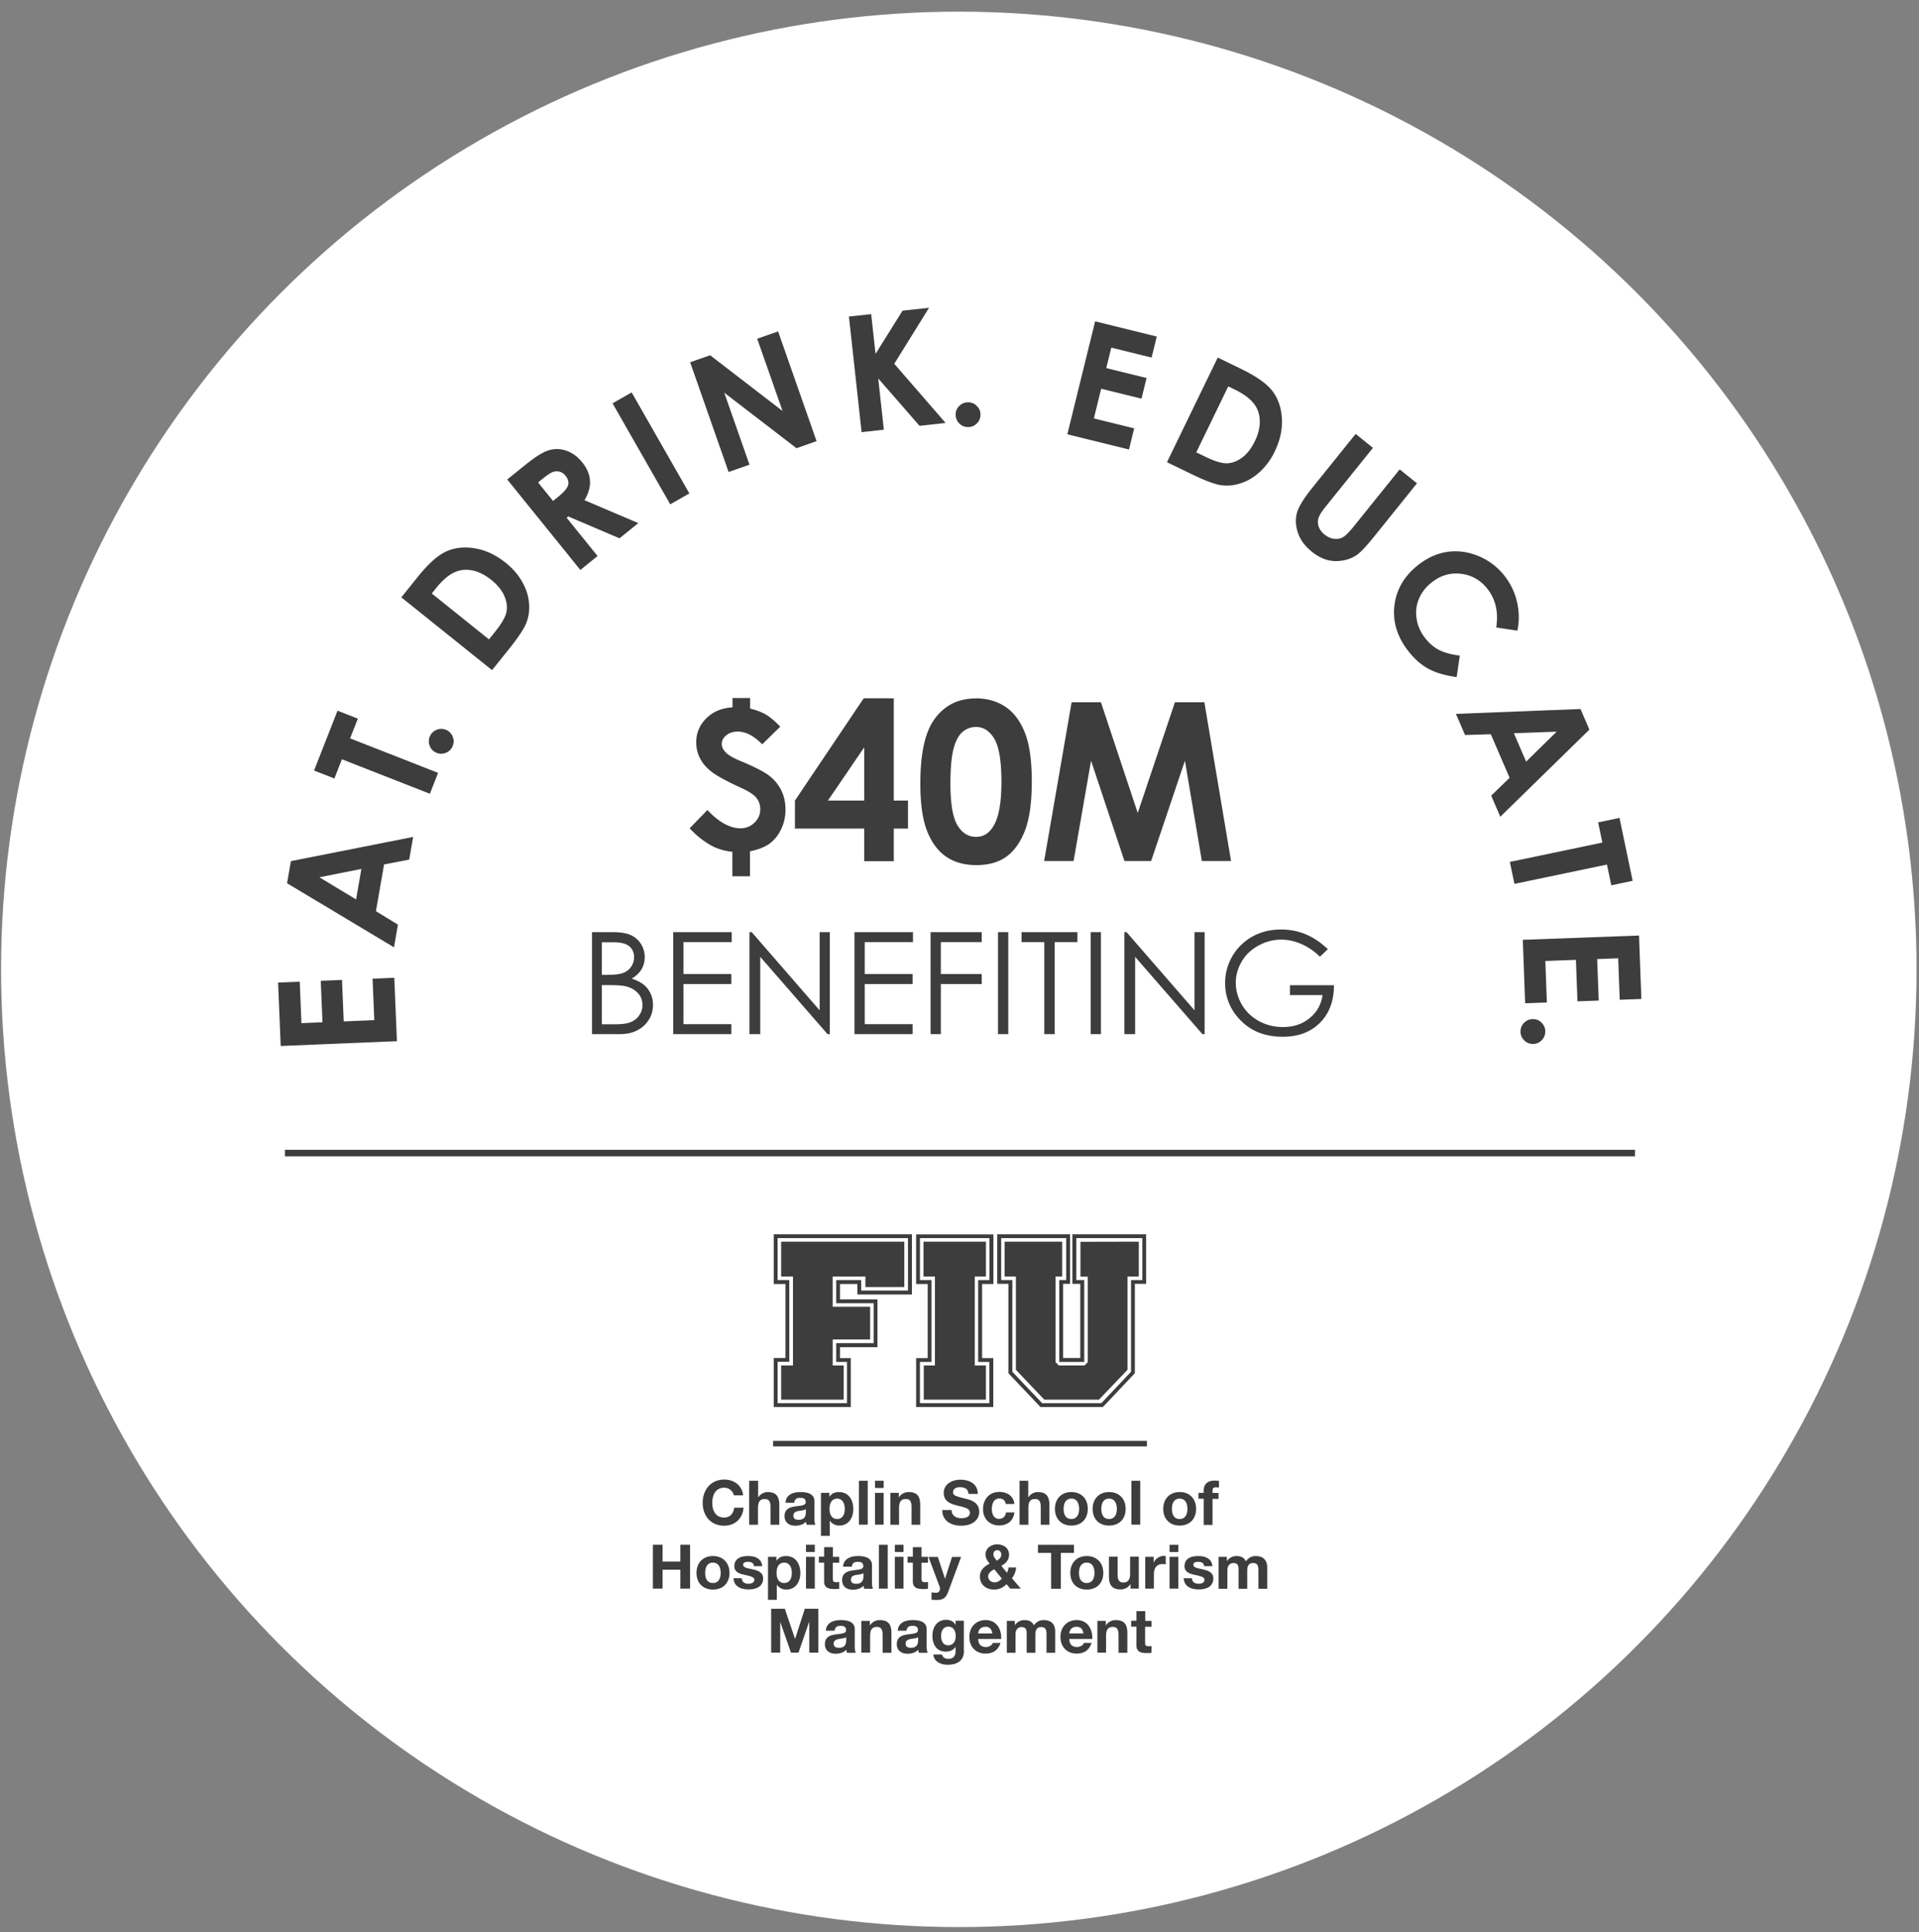
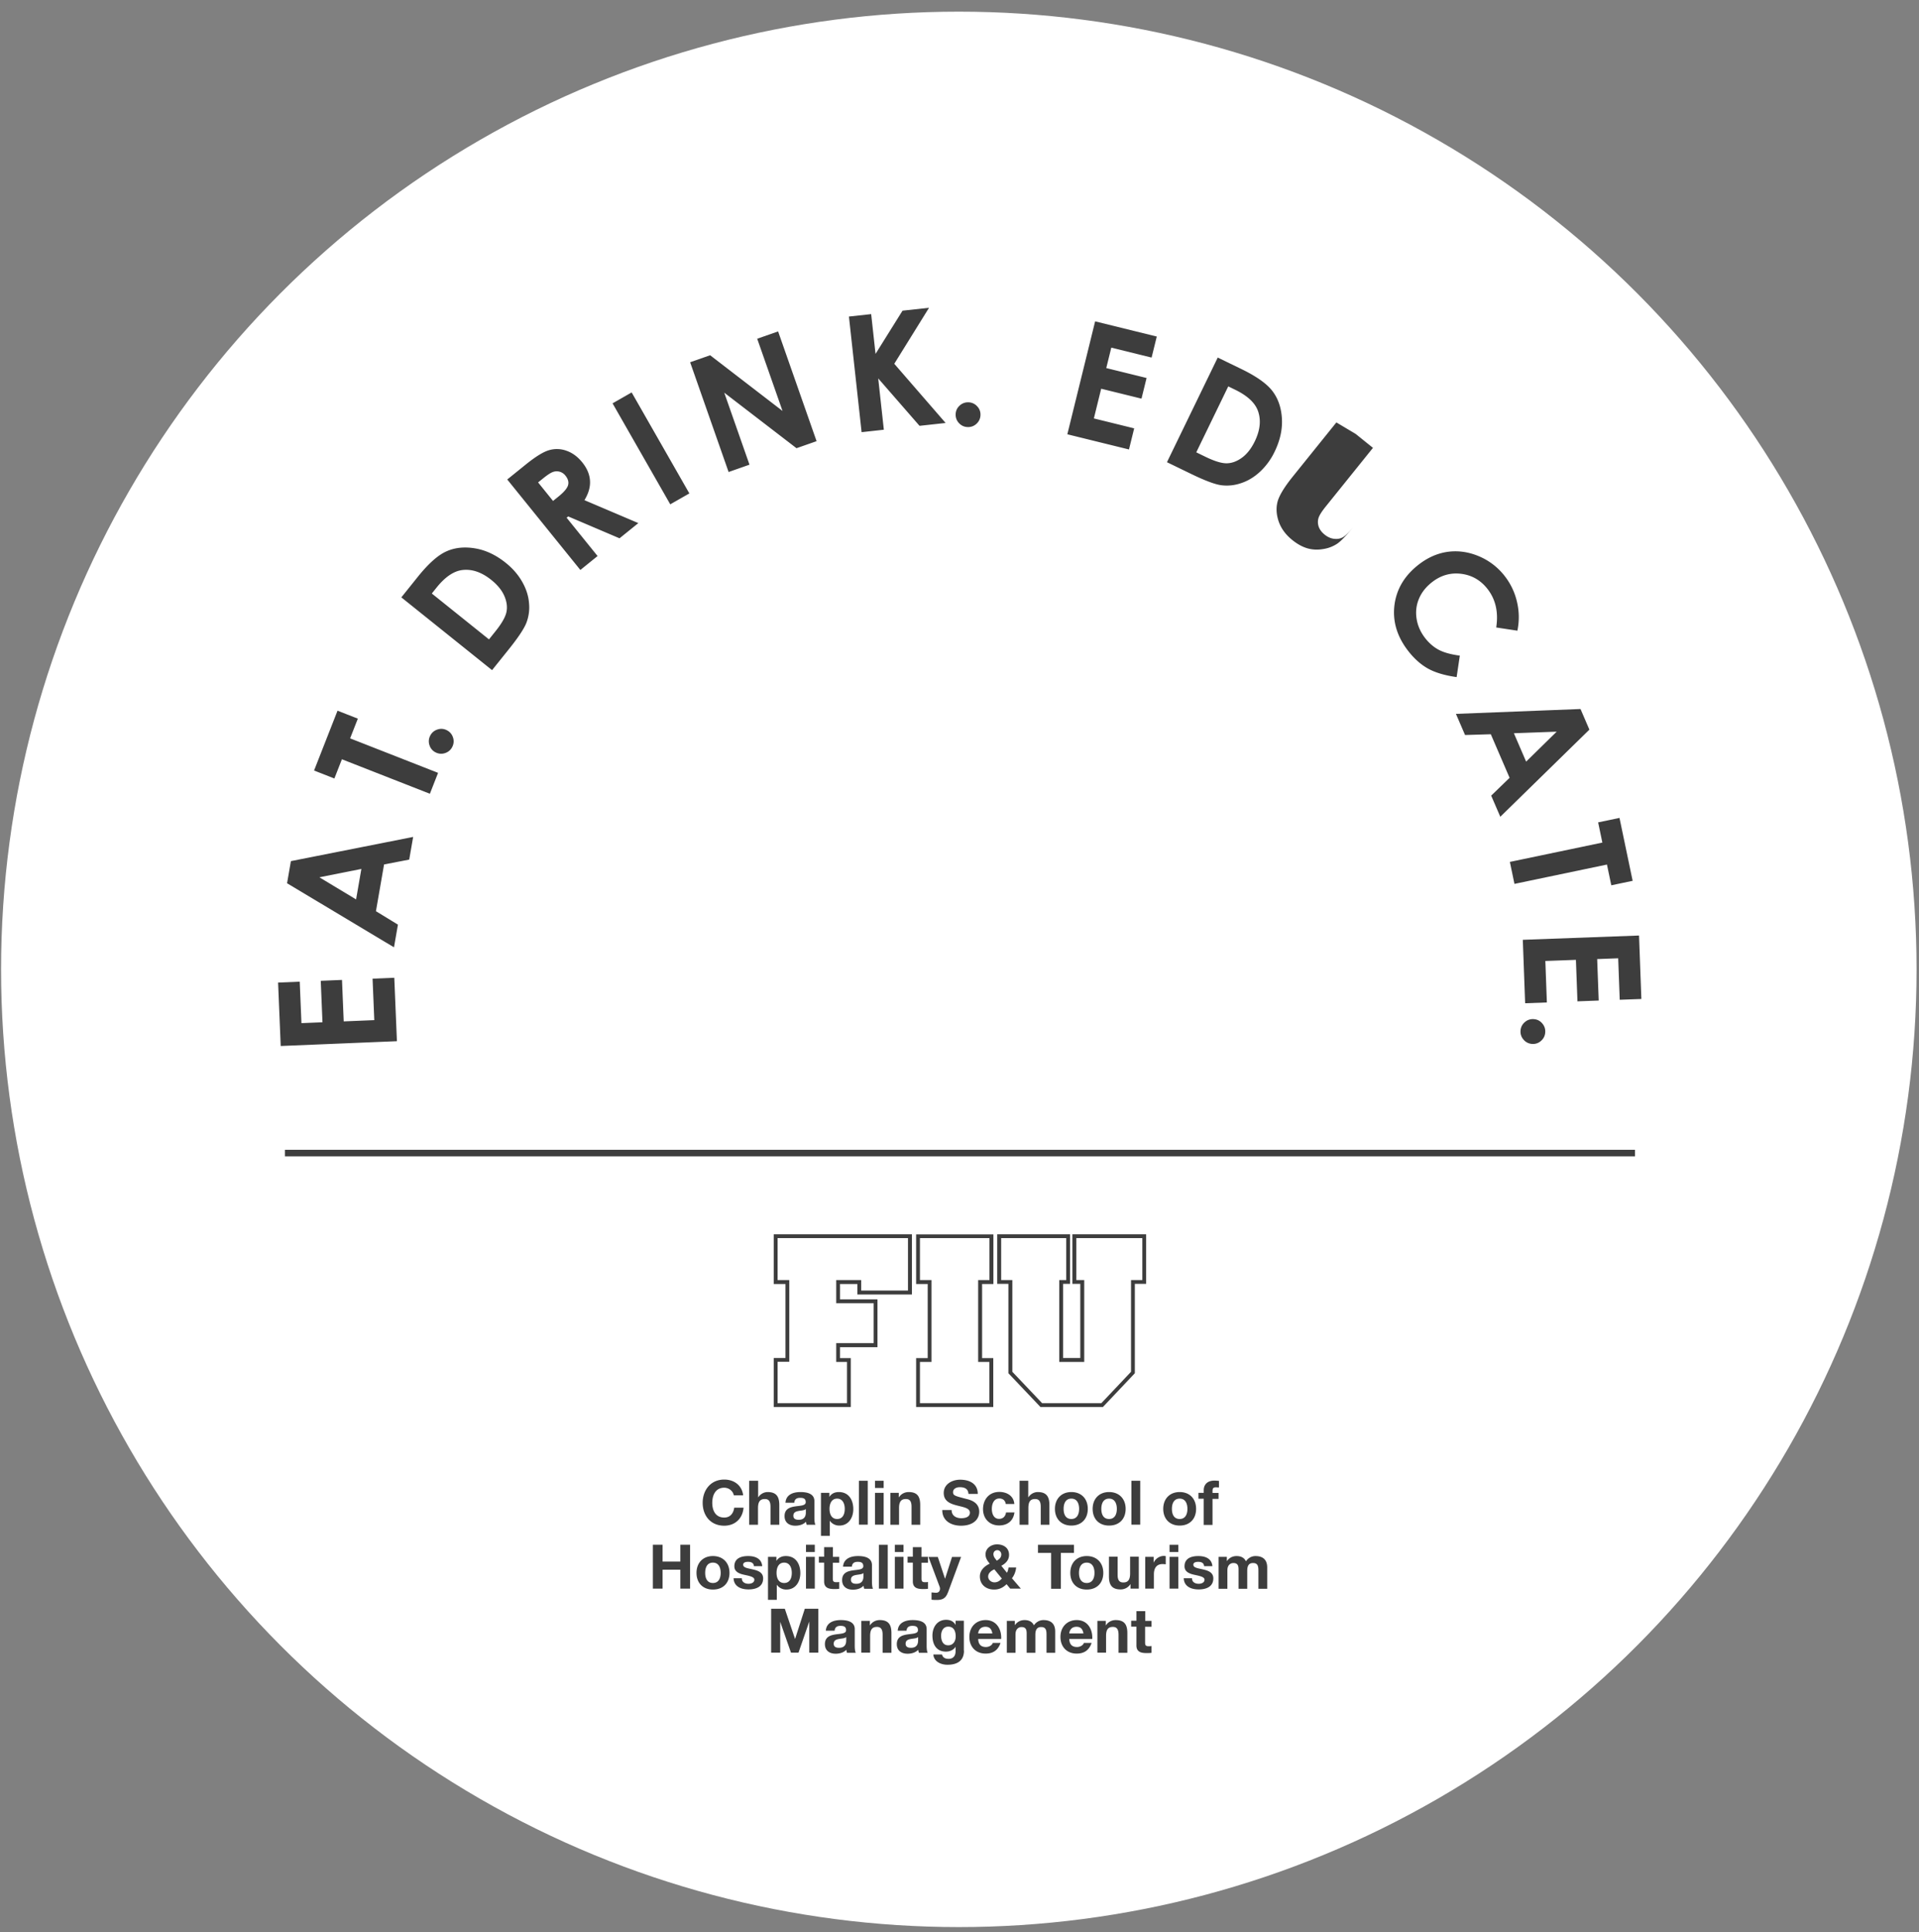
<svg xmlns="http://www.w3.org/2000/svg" width="146" height="147" viewBox="0 0 146 147" fill="none">
  <rect x="0" y="0" width="146" height="147" fill="#808080" stroke="none" />
  <circle cx="72.948" cy="73.753" r="72.866" fill="#fff" />
-   <path d="M21.357 79.583l-.2-4.826 1.647-.068.13 3.155 1.6-.066-.131-3.155 1.617-.067.13 3.155 2.326-.096-.13-3.155 1.652-.069.2 4.826-8.841.366zM21.84 67.2l.292-1.683 9.301-1.84-.3 1.724-1.913.37-.618 3.556 1.673 1.023-.3 1.725L21.84 67.2zm2.46-.452l2.791 1.682.402-2.318-3.193.636zm-.406-8.124l1.786-4.553 1.545.606-.588 1.5 6.692 2.625-.623 1.59-6.693-2.624-.573 1.462-1.546-.606zm8.826-2.629a.91.91 0 0 1 .538-.483.89.89 0 0 1 .716.036.91.91 0 0 1 .483.537.91.91 0 0 1-.038.722.91.91 0 0 1-.538.483.91.91 0 0 1-.722-.038.89.89 0 0 1-.477-.536.91.91 0 0 1 .038-.721zM30.534 45.45l1.25-1.559c.806-1.004 1.53-1.65 2.171-1.937.639-.29 1.365-.368 2.178-.234.814.133 1.594.5 2.342 1.1.532.426.95.908 1.254 1.445.304.532.477 1.072.52 1.62a3.29 3.29 0 0 1-.2 1.499c-.178.453-.626 1.127-1.344 2.022l-1.268 1.58-6.903-5.537zm2.318-.294l4.35 3.49.489-.61c.481-.6.761-1.09.84-1.47.08-.383.027-.79-.16-1.223-.188-.433-.519-.84-.994-1.222-.732-.587-1.465-.838-2.197-.752-.659.078-1.316.525-1.97 1.342l-.358.446zm5.74-8.675l1.39-1.123c.761-.615 1.358-.983 1.79-1.106a2.121 2.121 0 0 1 1.326.043c.45.156.85.45 1.198.88.366.452.563.92.591 1.401.03.477-.111.97-.422 1.478l4.101 1.745-1.432 1.157-3.904-1.664-.121.098 2.355 2.915-1.31 1.06-5.562-6.884zm3.484 1.632l.412-.333c.418-.337.66-.624.729-.86.07-.237.004-.482-.2-.735a.836.836 0 0 0-.937-.279c-.172.056-.432.225-.781.508l-.36.29 1.137 1.41zm4.529-7.426l1.452-.83 4.39 7.684-1.453.83-4.39-7.684zm5.901-3.126l1.521-.533 5.509 4.239-1.927-5.495 1.59-.557 2.927 8.35-1.527.536-5.497-4.225 1.92 5.478-1.589.558-2.927-8.351zm12.082-3.477l1.692-.185.332 3.026 2.054-3.288 2.016-.22-2.644 4.26 3.906 4.504-1.985.217-3.143-3.608.428 3.905-1.692.186-.964-8.797zm9.077 6.526a.91.91 0 0 1 .663.286.89.89 0 0 1 .268.665.91.91 0 0 1-.286.664.91.91 0 0 1-.672.267.91.91 0 0 1-.663-.285.91.91 0 0 1-.268-.672.89.89 0 0 1 .286-.658.91.91 0 0 1 .672-.267zm9.654-6.16l4.69 1.155-.394 1.6-3.066-.755-.383 1.554 3.067.755-.387 1.571-3.067-.755-.556 2.26 3.067.756-.396 1.606-4.69-1.155 2.115-8.592zm9.328 2.754l1.797.872c1.158.562 1.948 1.124 2.371 1.686.425.558.663 1.248.714 2.07.05.823-.133 1.666-.551 2.528a5.039 5.039 0 0 1-1.13 1.545c-.451.414-.94.703-1.465.867a3.29 3.29 0 0 1-1.504.14c-.482-.074-1.239-.36-2.27-.861l-1.825-.885 3.863-7.962zm.8 2.194l-2.433 5.017.703.342c.693.336 1.233.5 1.62.492.391-.007.777-.15 1.158-.429.38-.279.703-.692.97-1.24.41-.845.49-1.615.244-2.31-.223-.625-.805-1.165-1.747-1.622l-.514-.25zm9.694 3.616l1.316 1.06-3.591 4.461c-.31.384-.496.683-.558.895-.06.214-.052.432.023.652.081.22.23.417.449.593.231.186.472.293.723.32.255.03.478-.012.672-.124.198-.113.484-.4.856-.863l3.46-4.296 1.316 1.06-3.308 4.11c-.559.693-.985 1.142-1.279 1.348a2.613 2.613 0 0 1-1.076.416c-.42.073-.823.056-1.208-.054-.383-.113-.765-.322-1.147-.63-.5-.402-.843-.867-1.031-1.394-.183-.528-.215-1.028-.098-1.5.12-.474.51-1.123 1.172-1.944l3.309-4.11zm12.304 14.97l-1.611-.244c.178-1.152-.04-2.125-.653-2.918-.518-.669-1.183-1.057-1.996-1.163-.81-.104-1.55.104-2.219.622-.466.36-.802.782-1.006 1.265-.205.483-.266.99-.185 1.52.081.53.297 1.023.647 1.476.3.387.645.686 1.035.895.394.208.93.356 1.608.446l-.243 1.633c-.904-.127-1.633-.345-2.185-.652-.55-.31-1.053-.76-1.509-1.35-.842-1.089-1.187-2.246-1.036-3.473.156-1.227.773-2.257 1.852-3.092.698-.54 1.439-.862 2.225-.968.787-.102 1.573.012 2.357.344a4.851 4.851 0 0 1 1.967 1.52 4.99 4.99 0 0 1 .922 1.949c.171.725.181 1.455.03 2.19zm4.802 5.959l.676 1.57-6.778 6.629-.693-1.608 1.4-1.356-1.429-3.315-1.96.059-.693-1.608 9.477-.37zm-1.812 1.724l-3.256.12.931 2.16 2.325-2.28zm4.778 6.562l1.001 4.787-1.625.34-.33-1.578-7.037 1.471-.349-1.672 7.036-1.471-.321-1.537 1.625-.34zm1.487 8.949l.178 4.828-1.647.06-.117-3.156-1.599.06.117 3.155-1.617.06-.117-3.156-2.326.086.116 3.156-1.653.06-.178-4.827 8.843-.326zm-7.137 7.372a.91.91 0 0 1-.324.646.893.893 0 0 1-.681.228.907.907 0 0 1-.645-.325.909.909 0 0 1-.228-.686.912.912 0 0 1 .325-.646.91.91 0 0 1 .686-.227c.26.019.473.127.64.324.17.197.246.426.227.686z" fill="#3D3D3D" />
+   <path d="M21.357 79.583l-.2-4.826 1.647-.068.13 3.155 1.6-.066-.131-3.155 1.617-.067.13 3.155 2.326-.096-.13-3.155 1.652-.069.2 4.826-8.841.366zM21.84 67.2l.292-1.683 9.301-1.84-.3 1.724-1.913.37-.618 3.556 1.673 1.023-.3 1.725L21.84 67.2zm2.46-.452l2.791 1.682.402-2.318-3.193.636zm-.406-8.124l1.786-4.553 1.545.606-.588 1.5 6.692 2.625-.623 1.59-6.693-2.624-.573 1.462-1.546-.606zm8.826-2.629a.91.91 0 0 1 .538-.483.89.89 0 0 1 .716.036.91.91 0 0 1 .483.537.91.91 0 0 1-.038.722.91.91 0 0 1-.538.483.91.91 0 0 1-.722-.038.89.89 0 0 1-.477-.536.91.91 0 0 1 .038-.721zM30.534 45.45l1.25-1.559c.806-1.004 1.53-1.65 2.171-1.937.639-.29 1.365-.368 2.178-.234.814.133 1.594.5 2.342 1.1.532.426.95.908 1.254 1.445.304.532.477 1.072.52 1.62a3.29 3.29 0 0 1-.2 1.499c-.178.453-.626 1.127-1.344 2.022l-1.268 1.58-6.903-5.537zm2.318-.294l4.35 3.49.489-.61c.481-.6.761-1.09.84-1.47.08-.383.027-.79-.16-1.223-.188-.433-.519-.84-.994-1.222-.732-.587-1.465-.838-2.197-.752-.659.078-1.316.525-1.97 1.342l-.358.446zm5.74-8.675l1.39-1.123c.761-.615 1.358-.983 1.79-1.106a2.121 2.121 0 0 1 1.326.043c.45.156.85.45 1.198.88.366.452.563.92.591 1.401.03.477-.111.97-.422 1.478l4.101 1.745-1.432 1.157-3.904-1.664-.121.098 2.355 2.915-1.31 1.06-5.562-6.884zm3.484 1.632l.412-.333c.418-.337.66-.624.729-.86.07-.237.004-.482-.2-.735a.836.836 0 0 0-.937-.279c-.172.056-.432.225-.781.508l-.36.29 1.137 1.41zm4.529-7.426l1.452-.83 4.39 7.684-1.453.83-4.39-7.684zm5.901-3.126l1.521-.533 5.509 4.239-1.927-5.495 1.59-.557 2.927 8.35-1.527.536-5.497-4.225 1.92 5.478-1.589.558-2.927-8.351zm12.082-3.477l1.692-.185.332 3.026 2.054-3.288 2.016-.22-2.644 4.26 3.906 4.504-1.985.217-3.143-3.608.428 3.905-1.692.186-.964-8.797zm9.077 6.526a.91.91 0 0 1 .663.286.89.89 0 0 1 .268.665.91.91 0 0 1-.286.664.91.91 0 0 1-.672.267.91.91 0 0 1-.663-.285.91.91 0 0 1-.268-.672.89.89 0 0 1 .286-.658.91.91 0 0 1 .672-.267zm9.654-6.16l4.69 1.155-.394 1.6-3.066-.755-.383 1.554 3.067.755-.387 1.571-3.067-.755-.556 2.26 3.067.756-.396 1.606-4.69-1.155 2.115-8.592zm9.328 2.754l1.797.872c1.158.562 1.948 1.124 2.371 1.686.425.558.663 1.248.714 2.07.05.823-.133 1.666-.551 2.528a5.039 5.039 0 0 1-1.13 1.545c-.451.414-.94.703-1.465.867a3.29 3.29 0 0 1-1.504.14c-.482-.074-1.239-.36-2.27-.861l-1.825-.885 3.863-7.962zm.8 2.194l-2.433 5.017.703.342c.693.336 1.233.5 1.62.492.391-.007.777-.15 1.158-.429.38-.279.703-.692.97-1.24.41-.845.49-1.615.244-2.31-.223-.625-.805-1.165-1.747-1.622l-.514-.25zm9.694 3.616l1.316 1.06-3.591 4.461c-.31.384-.496.683-.558.895-.06.214-.052.432.023.652.081.22.23.417.449.593.231.186.472.293.723.32.255.03.478-.012.672-.124.198-.113.484-.4.856-.863c-.559.693-.985 1.142-1.279 1.348a2.613 2.613 0 0 1-1.076.416c-.42.073-.823.056-1.208-.054-.383-.113-.765-.322-1.147-.63-.5-.402-.843-.867-1.031-1.394-.183-.528-.215-1.028-.098-1.5.12-.474.51-1.123 1.172-1.944l3.309-4.11zm12.304 14.97l-1.611-.244c.178-1.152-.04-2.125-.653-2.918-.518-.669-1.183-1.057-1.996-1.163-.81-.104-1.55.104-2.219.622-.466.36-.802.782-1.006 1.265-.205.483-.266.99-.185 1.52.081.53.297 1.023.647 1.476.3.387.645.686 1.035.895.394.208.93.356 1.608.446l-.243 1.633c-.904-.127-1.633-.345-2.185-.652-.55-.31-1.053-.76-1.509-1.35-.842-1.089-1.187-2.246-1.036-3.473.156-1.227.773-2.257 1.852-3.092.698-.54 1.439-.862 2.225-.968.787-.102 1.573.012 2.357.344a4.851 4.851 0 0 1 1.967 1.52 4.99 4.99 0 0 1 .922 1.949c.171.725.181 1.455.03 2.19zm4.802 5.959l.676 1.57-6.778 6.629-.693-1.608 1.4-1.356-1.429-3.315-1.96.059-.693-1.608 9.477-.37zm-1.812 1.724l-3.256.12.931 2.16 2.325-2.28zm4.778 6.562l1.001 4.787-1.625.34-.33-1.578-7.037 1.471-.349-1.672 7.036-1.471-.321-1.537 1.625-.34zm1.487 8.949l.178 4.828-1.647.06-.117-3.156-1.599.06.117 3.155-1.617.06-.117-3.156-2.326.086.116 3.156-1.653.06-.178-4.827 8.843-.326zm-7.137 7.372a.91.91 0 0 1-.324.646.893.893 0 0 1-.681.228.907.907 0 0 1-.645-.325.909.909 0 0 1-.228-.686.912.912 0 0 1 .325-.646.91.91 0 0 1 .686-.227c.26.019.473.127.64.324.17.197.246.426.227.686z" fill="#3D3D3D" />
  <path d="M21.68 87.73h102.71" stroke="#3D3D3D" stroke-width=".5" stroke-miterlimit="10" />
-   <path d="M59.36 55.29l-1.37 1.34c-.63-.64-1.24-.97-1.86-.97-.36 0-.65.1-.88.29-.23.19-.34.41-.34.66 0 .21.1.42.3.63.19.21.59.44 1.18.68 1.05.44 1.77.81 2.16 1.12.39.31.69.68.9 1.11.21.43.31.91.31 1.45 0 .54-.11 1.03-.33 1.49-.22.46-.51.82-.86 1.08-.35.26-.86.47-1.51.6v1.9h-1.34v-1.86c-.62-.07-1.15-.23-1.59-.47a6.61 6.61 0 0 1-1.66-1.32l1.35-1.39c.87.92 1.71 1.39 2.52 1.39.41 0 .77-.14 1.06-.43.3-.29.44-.62.44-1.01 0-.33-.09-.61-.28-.86-.19-.25-.57-.5-1.12-.75-1.13-.52-1.89-.93-2.29-1.24-.4-.31-.7-.65-.89-1.03-.2-.38-.29-.79-.29-1.22 0-.72.26-1.33.78-1.84s1.18-.78 1.98-.82v-.71h1.34v.8c.46.11.85.26 1.17.44.32.18.7.5 1.13.94h-.01zm6.35-2.16H68v7.78h1.08v2.13H68v2.48h-2.25v-2.48h-5.27v-2.13l5.23-7.78zm.04 7.78v-4.05l-2.76 4.05h2.76zm8.47-7.78c.88 0 1.64.22 2.28.65.64.43 1.13 1.09 1.48 1.98.35.89.52 2.13.52 3.72 0 1.59-.18 2.85-.53 3.74-.35.89-.83 1.55-1.42 1.97-.59.42-1.35.63-2.26.63-.91 0-1.67-.21-2.29-.63-.62-.42-1.1-1.06-1.45-1.92-.35-.86-.53-2.08-.53-3.67 0-2.22.34-3.82 1.03-4.82.76-1.09 1.82-1.64 3.18-1.64l-.01-.01zm.05 2.18c-.39 0-.73.12-1.03.37-.3.25-.53.68-.69 1.28-.16.61-.24 1.5-.24 2.67 0 1.53.18 2.58.54 3.17.36.59.83.87 1.41.87s1-.28 1.33-.83c.4-.67.6-1.78.6-3.35s-.18-2.68-.54-3.28c-.36-.6-.82-.9-1.39-.9h.01zm7.25-1.88h2.24l2.8 8.42 2.83-8.42h2.24l2.03 12.08h-2.22l-1.29-7.63-2.57 7.63h-2.03l-2.54-7.63-1.33 7.63h-2.24l2.09-12.08h-.01zM45.03 70.92h1.53c.62 0 1.09.07 1.42.22.33.15.59.37.78.67.19.3.29.64.29 1.01 0 .34-.08.66-.25.94-.17.28-.42.51-.74.69.4.14.71.3.93.48.22.18.39.41.51.67.12.26.18.55.18.85 0 .62-.23 1.15-.68 1.58-.46.43-1.07.65-1.83.65h-2.13v-7.76h-.01zm.76.76v2.49h.44c.54 0 .94-.05 1.19-.15.25-.1.46-.26.6-.47.15-.22.22-.46.22-.72 0-.36-.12-.63-.37-.84-.25-.2-.64-.3-1.19-.3h-.9l.01-.01zm0 3.27v2.98h.96c.57 0 .98-.05 1.25-.17.26-.11.48-.28.64-.52.16-.24.24-.49.24-.77 0-.34-.11-.65-.34-.9-.23-.26-.54-.43-.93-.53-.26-.06-.72-.09-1.38-.09h-.44zm5.43-4.03h4.45v.76H52v2.43h3.64v.76H52v3.05h3.64v.76h-4.42v-7.76zm5.8 7.76v-7.76h.17l5.17 5.95v-5.95h.77v7.76h-.17l-5.12-5.88v5.88h-.82zm7.99-7.76h4.45v.76h-3.67v2.43h3.64v.76h-3.64v3.05h3.64v.76h-4.42v-7.76zm5.79 0h3.89v.76h-3.11v2.43h3.11v.76h-3.11v3.81h-.78v-7.76zm5.13 0h.78v7.76h-.78v-7.76zm1.79.76v-.76h4.25v.76h-1.73v7h-.79v-7h-1.73zm5.26-.76h.78v7.76h-.78v-7.76zm2.56 7.76v-7.76h.17l5.17 5.95v-5.95h.77v7.76h-.17l-5.12-5.88v5.88h-.82zm15.48-6.46l-.6.57a4.55 4.55 0 0 0-1.42-.97c-.51-.22-1.02-.33-1.51-.33-.61 0-1.19.15-1.74.45-.55.3-.98.7-1.28 1.22-.3.51-.45 1.05-.45 1.62 0 .57.16 1.14.47 1.67.31.53.75.94 1.3 1.24.55.3 1.16.45 1.82.45.8 0 1.47-.22 2.03-.68.55-.45.88-1.03.98-1.75h-2.48v-.75h3.35c0 1.2-.36 2.15-1.07 2.86-.71.71-1.65 1.06-2.83 1.06-1.44 0-2.57-.49-3.41-1.47a3.91 3.91 0 0 1-.97-2.61 4.027 4.027 0 0 1 2.07-3.54c.64-.36 1.37-.54 2.19-.54.66 0 1.28.12 1.86.36.58.24 1.15.62 1.7 1.14h-.01zm-42.2 37.41h28.44v.42H58.82v-.42zm.61-12.51h.9v6.77h-.9v2.6h4.76v-2.6h-.84v-1.98h2.85v-2.49h-2.85v-2.3h2.49v.8h2.96v-3.45h-9.37v2.65zm15.58-2.65h-4.75v2.65h.87v6.77h-.85v2.6h4.73v-2.6h-.85v-6.77h.85v-2.65zm7.19 2.66h.56v6.51l-.25.25h-1.95l-.25-.25v-6.52h.5v-2.65h-4.38v2.65h.86v7.1l2.16 2.27h4.16l2.17-2.27v-7.1h.86v-2.65l-4.44.01v2.65z" fill="#3D3D3D" />
  <path d="M64.74 107.05h-5.87v-3.73h.89v-5.63h-.89v-3.78h10.51v4.58h-4.15v-.8h-1.32v1.17h2.85v3.64h-2.85v.83h.82v3.73l.01-.01zm-5.58-.29h5.28v-3.14h-.82v-1.43h2.85v-3.04h-2.85v-1.76h1.9v.8h3.56V94.2h-9.92v3.19h.89v6.22h-.89v3.15zm16.41.29H69.7v-3.72h.88v-5.64h-.88v-3.77h5.88v3.77h-.86v5.64h.85v3.72zm-5.58-.29h5.28v-3.14h-.85v-6.23h.86V94.2h-5.29v3.19h.88v6.23h-.88v3.14zm13.93.29h-4.76l-2.44-2.57v-6.8h-.85v-3.77h5.54v3.77h-.53v5.64h1.31v-5.64h-.6v-3.77h5.61v3.77h-.86v6.8l-2.43 2.57h.01zm-4.63-.29h4.5l2.26-2.39v-6.98h.86V94.2h-5.02v3.19h.6v6.23h-1.9v-6.23h.53V94.2h-4.95v3.19h.85v6.98l2.27 2.39zm-23.46 7.02c-.05-.33-.37-.59-.73-.59-.66 0-.91.56-.91 1.15 0 .59.25 1.12.91 1.12.45 0 .7-.31.76-.75h.71c-.07.83-.65 1.37-1.47 1.37-1.04 0-1.64-.77-1.64-1.74s.61-1.77 1.64-1.77c.74 0 1.35.43 1.44 1.2h-.71v.01zm1.18-1.12h.67v1.26h.01c.17-.27.46-.4.71-.4.71 0 .89.4.89 1v1.49h-.67v-1.37c0-.4-.12-.59-.43-.59-.36 0-.52.2-.52.69v1.27H57v-3.34l.01-.01zm2.75 1.67c.04-.62.59-.81 1.14-.81.48 0 1.06.11 1.06.69v1.26c0 .22.02.44.08.54h-.67c-.02-.07-.04-.15-.05-.23-.21.22-.52.3-.81.3-.46 0-.82-.23-.82-.73 0-.55.41-.68.82-.74.41-.06.79-.05.79-.32 0-.29-.2-.33-.43-.33-.25 0-.42.1-.44.37h-.67zm1.54.49c-.11.1-.35.1-.55.14-.21.04-.39.11-.39.36s.19.31.41.31c.52 0 .54-.41.54-.56v-.25h-.01zm1.17-1.24h.63v.31c.16-.26.42-.37.72-.37.76 0 1.1.61 1.1 1.3 0 .65-.36 1.25-1.06 1.25a.87.87 0 0 1-.73-.37v1.15h-.67v-3.27h.01zm1.8 1.22c0-.38-.15-.78-.58-.78-.43 0-.58.39-.58.78s.15.77.58.77c.43 0 .58-.37.58-.77zm1.08-2.14h.67V116h-.67v-3.34zm1.88.55h-.66v-.55h.66v.55zm-.66.37h.66V116h-.66v-2.42zm1.18 0h.63v.34h.01c.17-.27.46-.4.74-.4.71 0 .88.4.88 1v1.49h-.66v-1.37c0-.4-.12-.59-.43-.59-.36 0-.52.2-.52.69v1.27h-.66v-2.42l.01-.01zm4.65 1.31c0 .44.35.62.74.62.26 0 .65-.07.65-.42 0-.36-.5-.42-.99-.55-.5-.13-1-.32-1-.95 0-.68.65-1.01 1.25-1.01.7 0 1.34.3 1.34 1.08h-.71c-.02-.4-.31-.51-.66-.51-.23 0-.51.1-.51.38 0 .26.16.29 1 .51.24.06.99.22.99.97 0 .61-.48 1.07-1.39 1.07-.74 0-1.43-.37-1.42-1.19h.71zm4.12-.46c-.04-.27-.22-.42-.49-.42-.43 0-.57.43-.57.79 0 .36.14.76.55.76.31 0 .49-.2.53-.49h.64c-.08.64-.53.99-1.17.99-.73 0-1.22-.52-1.22-1.24s.45-1.31 1.24-1.31c.57 0 1.1.3 1.14.92h-.65zm1.04-1.77h.67v1.26h.01c.17-.27.46-.4.71-.4.71 0 .89.4.89 1v1.49h-.66v-1.37c0-.4-.12-.59-.43-.59-.36 0-.51.2-.51.69v1.27h-.67v-3.34l-.01-.01zm3.95.86c.76 0 1.25.51 1.25 1.28s-.49 1.27-1.25 1.27-1.25-.51-1.25-1.27.49-1.28 1.25-1.28zm0 2.05c.45 0 .59-.39.59-.77s-.14-.78-.59-.78c-.45 0-.59.39-.59.78s.14.77.59.77zm2.87-2.05c.76 0 1.26.51 1.26 1.28s-.49 1.27-1.26 1.27-1.25-.51-1.25-1.27.49-1.28 1.25-1.28zm0 2.05c.45 0 .59-.39.59-.77s-.14-.78-.59-.78c-.45 0-.59.39-.59.78s.14.77.59.77zm1.7-2.91h.67V116h-.67v-3.34zm3.67.86c.76 0 1.25.51 1.25 1.28s-.49 1.27-1.25 1.27-1.25-.51-1.25-1.27.49-1.28 1.25-1.28zm0 2.05c.45 0 .59-.39.59-.77s-.14-.78-.59-.78c-.45 0-.59.39-.59.78s.14.77.59.77zm1.83-1.54h-.4v-.45h.4v-.19c0-.43.27-.74.81-.74.12 0 .24.01.35.02v.5c-.08 0-.16-.01-.24-.01-.18 0-.25.07-.25.28v.15h.46v.45h-.46v1.98h-.67v-1.99zm-41.91 3.5h.74v1.28h1.35v-1.28h.74v3.34h-.74v-1.44h-1.35v1.44h-.74v-3.34zm4.57.86c.76 0 1.26.51 1.26 1.28s-.49 1.27-1.26 1.27-1.25-.51-1.25-1.27.49-1.28 1.25-1.28zm0 2.05c.45 0 .59-.39.59-.77s-.14-.78-.59-.78c-.45 0-.59.39-.59.78s.14.77.59.77zm2.2-.35c0 .29.25.41.51.41.19 0 .44-.08.44-.31 0-.2-.28-.27-.75-.37-.38-.08-.77-.22-.77-.65 0-.62.53-.78 1.05-.78s1.02.18 1.07.77h-.63c-.02-.26-.22-.33-.45-.33-.15 0-.37.03-.37.22 0 .24.37.27.75.36.39.09.77.23.77.68 0 .64-.55.84-1.11.84s-1.11-.21-1.14-.85h.63v.01zm2-1.64h.63v.31c.16-.26.42-.37.72-.37.76 0 1.1.61 1.1 1.3 0 .65-.36 1.25-1.06 1.25a.87.87 0 0 1-.73-.37v1.15h-.67v-3.27h.01zm1.8 1.22c0-.38-.15-.78-.58-.78-.43 0-.58.39-.58.78s.15.77.58.77c.43 0 .58-.37.58-.77zm1.75-1.59h-.67v-.55h.67v.55zm-.67.37h.67v2.42h-.67v-2.42zm2.04 0h.49v.45h-.49v1.2c0 .22.06.28.28.28.07 0 .14 0 .21-.02v.52c-.11.02-.26.02-.39.02-.41 0-.76-.09-.76-.58v-1.43h-.4v-.45h.4v-.73h.67v.73l-.01.01zm.78.75c.04-.62.59-.81 1.14-.81.48 0 1.06.11 1.06.69v1.26c0 .22.02.44.08.54h-.67c-.02-.07-.04-.15-.05-.23-.21.22-.52.3-.81.3-.46 0-.82-.23-.82-.73 0-.55.41-.68.82-.74.41-.06.79-.05.79-.32 0-.29-.2-.33-.43-.33-.25 0-.42.1-.44.37h-.67zm1.54.49c-.11.1-.35.1-.55.14-.21.04-.39.11-.39.36s.19.31.41.31c.52 0 .54-.41.54-.56v-.25h-.01zm1.19-2.16h.67v3.34h-.67v-3.34zm1.87.55h-.66v-.55h.66v.55zm-.66.37h.66v2.42h-.66v-2.42zm2.03 0h.49v.45h-.49v1.2c0 .22.06.28.28.28.07 0 .14 0 .21-.02v.52c-.11.02-.26.02-.39.02-.41 0-.76-.09-.76-.58v-1.43h-.4v-.45h.4v-.73h.66v.74zm2 2.73c-.15.39-.37.55-.83.55-.14 0-.27 0-.41-.02v-.55c.13 0 .26.03.39.02.23-.02.3-.26.23-.45l-.85-2.27h.71l.55 1.66.53-1.66h.69l-1.01 2.73v-.01zm4.46-.64c-.27.26-.56.4-.94.4-.6 0-1.08-.37-1.08-1 0-.47.36-.79.75-.97-.18-.22-.32-.42-.32-.71 0-.46.43-.76.87-.76.51 0 .92.27.92.8 0 .39-.26.66-.59.83l.43.53c.07-.12.1-.26.12-.4h.58c-.03.3-.14.59-.32.82l.68.79h-.81l-.27-.33h-.02zm-.92-1.14c-.23.1-.47.28-.47.55 0 .24.22.44.48.44.24 0 .41-.12.56-.29l-.57-.7zm.23-1.46c-.16 0-.3.12-.3.3 0 .21.14.35.26.5.19-.12.34-.23.34-.48 0-.17-.14-.32-.3-.32zm4.09.21h-1v-.62h2.74v.62h-1v2.73h-.74v-2.73zm2.71.24c.76 0 1.26.51 1.26 1.28s-.49 1.27-1.26 1.27-1.25-.51-1.25-1.27.49-1.28 1.25-1.28zm0 2.05c.45 0 .59-.39.59-.77s-.14-.78-.59-.78c-.45 0-.59.39-.59.78s.14.77.59.77zm3.96.43h-.63v-.34H86c-.17.27-.46.4-.74.4-.71 0-.89-.4-.89-1v-1.49h.66v1.37c0 .4.12.59.43.59.36 0 .52-.2.52-.69v-1.27h.66v2.43zm.5-2.42h.63v.45c.12-.3.45-.52.77-.52.05 0 .1 0 .15.02v.62a1.66 1.66 0 0 0-.24-.02c-.49 0-.66.35-.66.78v1.09h-.66v-2.42h.01zm2.51-.37h-.67v-.55h.67v.55zm-.67.37h.67v2.42h-.67v-2.42zm1.71 1.64c0 .29.25.41.51.41.19 0 .44-.08.44-.31 0-.2-.28-.27-.75-.37-.38-.08-.77-.22-.77-.65 0-.62.53-.78 1.05-.78s1.02.18 1.07.77h-.63c-.02-.26-.22-.33-.45-.33-.15 0-.37.03-.37.22 0 .24.37.27.75.36.39.09.77.23.77.68 0 .64-.55.84-1.11.84s-1.11-.21-1.14-.85h.63v.01zm2.02-1.64h.63v.33c.17-.25.43-.39.74-.39s.58.11.71.4c.14-.21.39-.4.73-.4.52 0 .89.24.89.87v1.62h-.67v-1.37c0-.32-.03-.59-.41-.59s-.44.31-.44.61v1.35h-.66v-1.36c0-.28.02-.6-.4-.6-.13 0-.45.08-.45.56v1.4h-.67v-2.43zm-34.03 3.95h1.03l.78 2.3.74-2.3h1.03v3.34h-.69v-2.37l-.82 2.37h-.57l-.82-2.35v2.35h-.69v-3.34h.01zm4.15 1.67c.04-.62.59-.81 1.14-.81.48 0 1.06.11 1.06.69v1.26c0 .22.02.44.08.54h-.67c-.02-.07-.04-.15-.05-.23-.21.22-.52.3-.81.3-.46 0-.82-.23-.82-.73 0-.55.41-.68.82-.74.41-.06.79-.05.79-.32 0-.29-.2-.33-.43-.33-.25 0-.42.1-.44.37h-.67zm1.54.49c-.11.1-.35.1-.55.14-.21.04-.39.11-.39.36s.19.31.41.31c.52 0 .54-.41.54-.56v-.25h-.01zm1.18-1.24h.63v.34h.01c.17-.27.46-.4.74-.4.71 0 .89.4.89 1v1.49h-.67v-1.37c0-.4-.12-.6-.43-.6-.36 0-.52.2-.52.69v1.27h-.67v-2.42h.02zm2.75.75c.04-.62.59-.81 1.14-.81.48 0 1.06.11 1.06.69v1.26c0 .22.02.44.08.54h-.67c-.02-.07-.04-.15-.05-.23-.21.22-.52.3-.81.3-.46 0-.82-.23-.82-.73 0-.55.41-.68.82-.74.41-.06.79-.05.79-.32 0-.29-.2-.33-.43-.33-.25 0-.42.1-.44.37h-.67zm1.54.49c-.11.1-.35.1-.55.14-.21.04-.39.11-.39.36s.19.31.41.31c.52 0 .54-.41.54-.56v-.25h-.01zm3.5 1.03c0 .4-.14 1.07-1.26 1.07-.48 0-1.03-.23-1.07-.78h.66c.06.25.26.33.5.33.37 0 .54-.25.53-.6v-.32c-.15.25-.44.37-.73.37-.73 0-1.03-.55-1.03-1.22 0-.63.36-1.2 1.04-1.2.32 0 .56.11.72.39v-.32h.63v2.27l.01.01zm-.63-1.09c0-.39-.14-.74-.57-.74-.37 0-.54.33-.54.69 0 .36.13.73.54.73.38 0 .57-.32.57-.67v-.01zm1.71.2c.02.42.22.61.59.61.27 0 .48-.16.52-.31h.59c-.19.57-.59.81-1.13.81-.76 0-1.24-.52-1.24-1.27s.5-1.28 1.24-1.28c.82 0 1.22.69 1.18 1.44h-1.75zm1.08-.42c-.06-.34-.21-.51-.53-.51-.42 0-.54.33-.55.51h1.08zm1.08-.96h.63v.33c.17-.25.43-.39.74-.39s.58.11.71.4c.14-.21.39-.4.73-.4.52 0 .89.24.89.87v1.62h-.66v-1.37c0-.32-.03-.59-.41-.59s-.44.31-.44.61v1.35h-.66v-1.36c0-.28.02-.6-.4-.6-.13 0-.45.08-.45.56v1.4h-.66v-2.42l-.02-.01zm4.77 1.38c.02.42.22.61.59.61.27 0 .48-.16.52-.31h.59c-.19.57-.59.81-1.13.81-.76 0-1.24-.52-1.24-1.27s.5-1.28 1.24-1.28c.82 0 1.22.69 1.18 1.44h-1.75zm1.08-.42c-.06-.34-.21-.51-.53-.51-.42 0-.54.33-.55.51h1.08zm1.07-.96h.63v.34h.01c.17-.27.46-.4.74-.4.71 0 .89.4.89 1v1.49h-.67v-1.37c0-.4-.12-.6-.43-.6-.36 0-.52.2-.52.69v1.27h-.66v-2.42h.01zm3.62 0h.49v.45h-.49v1.2c0 .22.06.28.28.28.07 0 .14 0 .21-.02v.52c-.11.02-.26.02-.39.02-.41 0-.76-.09-.76-.58v-1.43h-.4v-.45h.4v-.73h.67v.73l-.01.01z" fill="#3D3D3D" />
</svg>